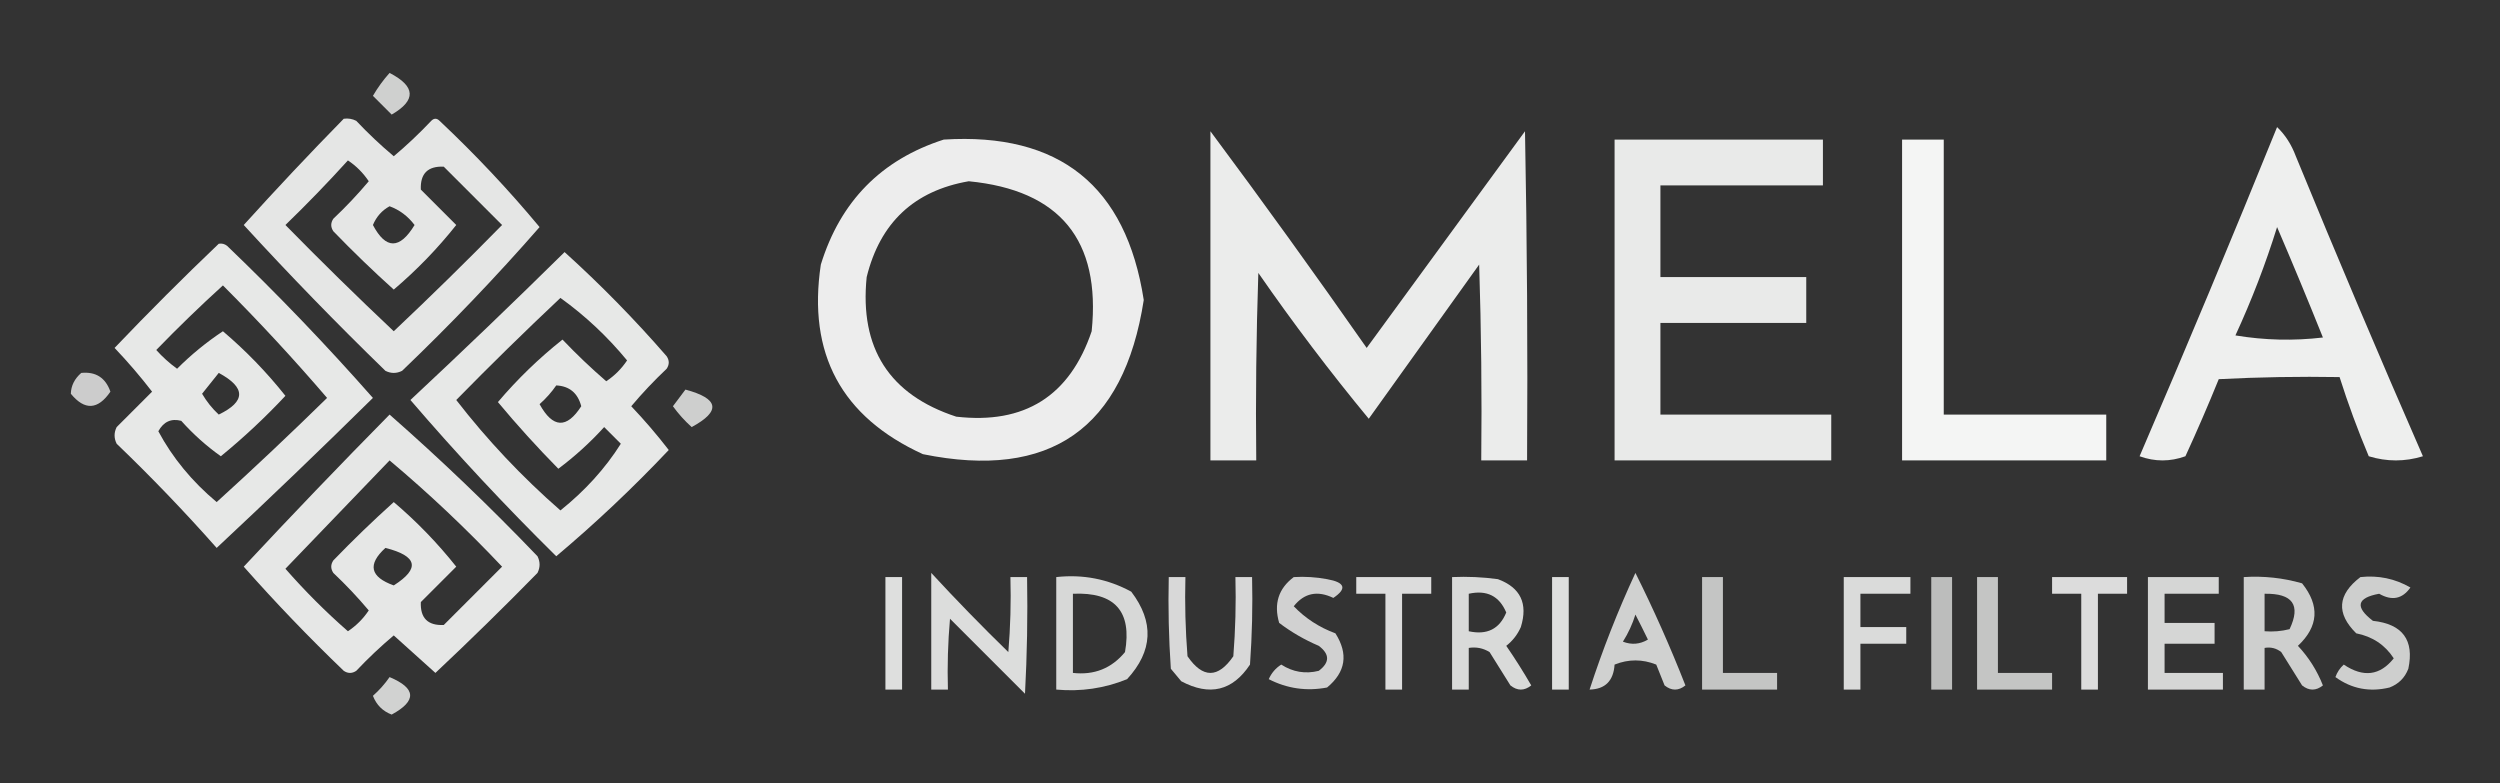
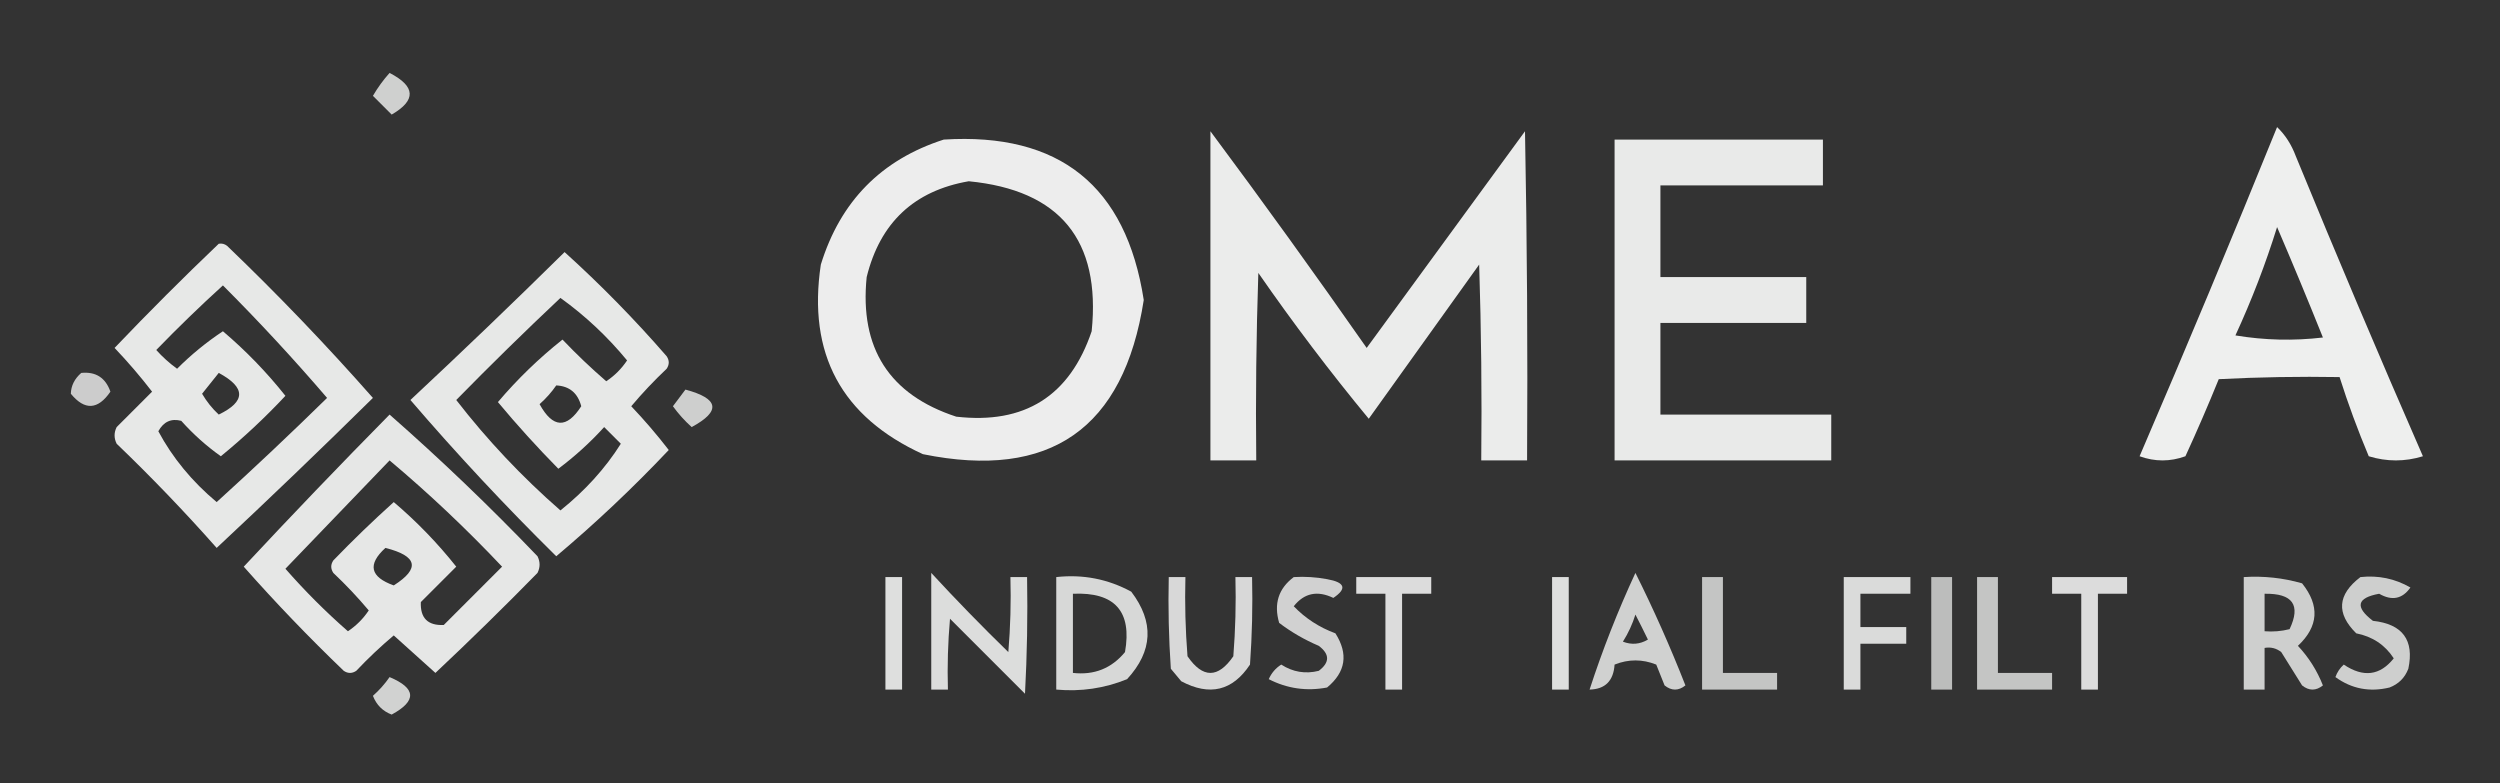
<svg xmlns="http://www.w3.org/2000/svg" version="1.1" width="600px" height="188px" style="shape-rendering:geometricPrecision; text-rendering:geometricPrecision; image-rendering:optimizeQuality; fill-rule:evenodd; clip-rule:evenodd">
  <rect width="100%" height="100%" fill="#333333" stroke="none" />
  <g>
    <path style="opacity:0.766" fill="#fefffe" d="M 93.5,17.5 C 99.767,20.733 99.933,24.066 94,27.5C 92.5,26 91,24.5 89.5,23C 90.665,21.008 91.998,19.175 93.5,17.5 Z" />
  </g>
  <g>
-     <path style="opacity:0.876" fill="#fefffe" d="M 82.5,28.5 C 83.552,28.351 84.552,28.517 85.5,29C 88.349,32.016 91.349,34.85 94.5,37.5C 97.651,34.85 100.651,32.016 103.5,29C 104.167,28.333 104.833,28.333 105.5,29C 114.079,37.075 122.079,45.575 129.5,54.5C 119.076,66.427 108.076,77.927 96.5,89C 95.167,89.667 93.833,89.667 92.5,89C 80.791,77.625 69.458,65.959 58.5,54C 66.326,45.341 74.326,36.841 82.5,28.5 Z M 83.5,38.5 C 85.479,39.812 87.145,41.479 88.5,43.5C 85.85,46.651 83.016,49.651 80,52.5C 79.333,53.5 79.333,54.5 80,55.5C 84.681,60.349 89.515,65.015 94.5,69.5C 100.018,64.816 105.018,59.649 109.5,54C 106.667,51.167 103.833,48.333 101,45.5C 100.833,41.667 102.667,39.833 106.5,40C 111.167,44.667 115.833,49.333 120.5,54C 111.986,62.681 103.319,71.181 94.5,79.5C 85.681,71.181 77.014,62.681 68.5,54C 73.703,48.965 78.703,43.798 83.5,38.5 Z M 93.5,49.5 C 95.886,50.373 97.886,51.873 99.5,54C 95.933,59.887 92.6,59.887 89.5,54C 90.344,51.993 91.677,50.493 93.5,49.5 Z" />
-   </g>
+     </g>
  <g>
    <path style="opacity:0.919" fill="#fefffe" d="M 546.5,30.5 C 548.446,32.353 549.946,34.686 551,37.5C 560.891,61.615 571.058,85.615 581.5,109.5C 577.167,110.833 572.833,110.833 568.5,109.5C 565.868,103.244 563.535,96.91 561.5,90.5C 551.828,90.334 542.161,90.5 532.5,91C 529.98,97.21 527.313,103.376 524.5,109.5C 520.833,110.833 517.167,110.833 513.5,109.5C 524.795,83.249 535.795,56.916 546.5,30.5 Z M 546.5,54.5 C 550.243,63.21 553.91,72.043 557.5,81C 550.476,81.831 543.476,81.664 536.5,80.5C 540.408,72.023 543.742,63.357 546.5,54.5 Z" />
  </g>
  <g>
    <path style="opacity:0.903" fill="#fefffe" d="M 290.5,31.5 C 303.223,48.59 315.723,65.923 328,83.5C 340.667,66.167 353.333,48.833 366,31.5C 366.5,57.831 366.667,84.165 366.5,110.5C 362.833,110.5 359.167,110.5 355.5,110.5C 355.667,94.83 355.5,79.163 355,63.5C 346.167,75.833 337.333,88.167 328.5,100.5C 319.192,89.231 310.359,77.564 302,65.5C 301.5,80.496 301.333,95.496 301.5,110.5C 297.833,110.5 294.167,110.5 290.5,110.5C 290.5,84.167 290.5,57.833 290.5,31.5 Z" />
  </g>
  <g>
    <path style="opacity:0.914" fill="#fefffe" d="M 226.5,33.5 C 254.26,31.766 270.26,44.6 274.5,72C 269.717,102.886 252.05,115.219 221.5,109C 201.947,100.065 193.78,84.899 197,63.5C 201.683,48.317 211.517,38.317 226.5,33.5 Z M 232.5,43.5 C 254.397,45.631 264.23,57.631 262,79.5C 256.741,95.052 245.907,101.885 229.5,100C 213.438,94.739 206.271,83.573 208,66.5C 211.218,53.446 219.385,45.779 232.5,43.5 Z" />
  </g>
  <g>
    <path style="opacity:0.896" fill="#fefffe" d="M 387.5,33.5 C 404.167,33.5 420.833,33.5 437.5,33.5C 437.5,37.167 437.5,40.833 437.5,44.5C 424.5,44.5 411.5,44.5 398.5,44.5C 398.5,51.833 398.5,59.167 398.5,66.5C 410.167,66.5 421.833,66.5 433.5,66.5C 433.5,70.167 433.5,73.833 433.5,77.5C 421.833,77.5 410.167,77.5 398.5,77.5C 398.5,84.833 398.5,92.167 398.5,99.5C 412.167,99.5 425.833,99.5 439.5,99.5C 439.5,103.167 439.5,106.833 439.5,110.5C 422.167,110.5 404.833,110.5 387.5,110.5C 387.5,84.833 387.5,59.167 387.5,33.5 Z" />
  </g>
  <g>
-     <path style="opacity:0.947" fill="#fefffe" d="M 456.5,33.5 C 459.833,33.5 463.167,33.5 466.5,33.5C 466.5,55.5 466.5,77.5 466.5,99.5C 479.5,99.5 492.5,99.5 505.5,99.5C 505.5,103.167 505.5,106.833 505.5,110.5C 489.167,110.5 472.833,110.5 456.5,110.5C 456.5,84.833 456.5,59.167 456.5,33.5 Z" />
-   </g>
+     </g>
  <g>
    <path style="opacity:0.884" fill="#fefffe" d="M 52.5,58.5 C 53.239,58.369 53.906,58.536 54.5,59C 66.713,70.712 78.38,82.878 89.5,95.5C 77.178,107.655 64.678,119.655 52,131.5C 44.364,122.863 36.364,114.53 28,106.5C 27.333,105.167 27.333,103.833 28,102.5C 30.9,99.6 33.733,96.767 36.5,94C 33.7,90.364 30.701,86.864 27.5,83.5C 35.673,74.932 44.006,66.599 52.5,58.5 Z M 53.5,68.5 C 62.151,77.153 70.484,86.153 78.5,95.5C 69.844,103.988 61.011,112.322 52,120.5C 46.083,115.548 41.416,109.881 38,103.5C 39.263,101.203 41.097,100.37 43.5,101C 46.38,104.217 49.547,107.05 53,109.5C 58.456,105.046 63.623,100.213 68.5,95C 64.018,89.351 59.018,84.184 53.5,79.5C 49.543,82.122 45.876,85.122 42.5,88.5C 40.684,87.185 39.017,85.685 37.5,84C 42.729,78.603 48.062,73.436 53.5,68.5 Z M 52.5,89.5 C 59.023,93.009 59.023,96.342 52.5,99.5C 50.937,98.055 49.604,96.388 48.5,94.5C 49.857,92.814 51.19,91.148 52.5,89.5 Z" />
  </g>
  <g>
    <path style="opacity:0.886" fill="#fefffe" d="M 135.5,60.5 C 144.162,68.329 152.328,76.662 160,85.5C 160.667,86.5 160.667,87.5 160,88.5C 156.984,91.349 154.15,94.349 151.5,97.5C 154.687,100.853 157.687,104.353 160.5,108C 151.953,117.049 142.953,125.549 133.5,133.5C 121.27,121.44 109.604,108.94 98.5,96C 111.011,84.322 123.344,72.489 135.5,60.5 Z M 134.5,71.5 C 140.422,75.751 145.755,80.751 150.5,86.5C 149.167,88.5 147.5,90.167 145.5,91.5C 141.849,88.349 138.349,85.016 135,81.5C 129.351,85.982 124.184,90.982 119.5,96.5C 124.1,102.022 128.933,107.356 134,112.5C 137.966,109.536 141.633,106.203 145,102.5C 146.333,103.833 147.667,105.167 149,106.5C 145.239,112.447 140.406,117.78 134.5,122.5C 125.267,114.436 116.934,105.603 109.5,96C 117.663,87.671 125.996,79.504 134.5,71.5 Z M 133.5,92.5 C 136.669,92.662 138.669,94.328 139.5,97.5C 136.008,102.944 132.675,102.777 129.5,97C 131.041,95.629 132.375,94.129 133.5,92.5 Z" />
  </g>
  <g>
    <path style="opacity:0.75" fill="#fefffe" d="M 19.5,89.5 C 22.99,89.151 25.323,90.651 26.5,94C 23.491,98.384 20.325,98.551 17,94.5C 17.058,92.565 17.891,90.898 19.5,89.5 Z" />
  </g>
  <g>
    <path style="opacity:0.764" fill="#fefffe" d="M 164.5,93.5 C 172.587,95.667 173.087,98.667 166,102.5C 164.315,100.983 162.815,99.316 161.5,97.5C 162.524,96.148 163.524,94.815 164.5,93.5 Z" />
  </g>
  <g>
    <path style="opacity:0.882" fill="#fefffe" d="M 93.5,99.5 C 105.747,110.244 117.58,121.577 129,133.5C 129.667,134.833 129.667,136.167 129,137.5C 120.986,145.681 112.819,153.681 104.5,161.5C 101.167,158.5 97.833,155.5 94.5,152.5C 91.349,155.15 88.349,157.984 85.5,161C 84.5,161.667 83.5,161.667 82.5,161C 74.123,152.958 66.123,144.625 58.5,136C 69.993,123.673 81.66,111.507 93.5,99.5 Z M 93.5,110.5 C 102.912,118.408 111.912,126.908 120.5,136C 115.833,140.667 111.167,145.333 106.5,150C 102.667,150.167 100.833,148.333 101,144.5C 103.833,141.667 106.667,138.833 109.5,136C 105.018,130.351 100.018,125.184 94.5,120.5C 89.515,124.985 84.681,129.651 80,134.5C 79.333,135.5 79.333,136.5 80,137.5C 83.016,140.349 85.85,143.349 88.5,146.5C 87.167,148.5 85.5,150.167 83.5,151.5C 78.167,146.833 73.167,141.833 68.5,136.5C 76.855,127.813 85.188,119.146 93.5,110.5 Z M 92.5,131.5 C 100.215,133.442 100.882,136.442 94.5,140.5C 88.816,138.469 88.149,135.469 92.5,131.5 Z" />
  </g>
  <g>
    <path style="opacity:0.829" fill="#fefffe" d="M 223.5,137.5 C 229.436,143.938 235.603,150.271 242,156.5C 242.499,150.509 242.666,144.509 242.5,138.5C 243.833,138.5 245.167,138.5 246.5,138.5C 246.666,147.839 246.5,157.173 246,166.5C 240,160.5 234,154.5 228,148.5C 227.501,154.157 227.334,159.824 227.5,165.5C 226.167,165.5 224.833,165.5 223.5,165.5C 223.5,156.167 223.5,146.833 223.5,137.5 Z" />
  </g>
  <g>
    <path style="opacity:0.775" fill="#fefffe" d="M 392.5,137.5 C 396.865,146.232 400.865,155.232 404.5,164.5C 402.833,165.833 401.167,165.833 399.5,164.5C 398.833,162.833 398.167,161.167 397.5,159.5C 394.167,158.167 390.833,158.167 387.5,159.5C 387.241,163.413 385.241,165.413 381.5,165.5C 384.609,155.949 388.275,146.616 392.5,137.5 Z M 392.5,147.5 C 393.481,149.396 394.481,151.396 395.5,153.5C 393.579,154.641 391.579,154.808 389.5,154C 390.793,151.948 391.793,149.781 392.5,147.5 Z" />
  </g>
  <g>
    <path style="opacity:0.843" fill="#fefffe" d="M 212.5,138.5 C 213.833,138.5 215.167,138.5 216.5,138.5C 216.5,147.5 216.5,156.5 216.5,165.5C 215.167,165.5 213.833,165.5 212.5,165.5C 212.5,156.5 212.5,147.5 212.5,138.5 Z" />
  </g>
  <g>
    <path style="opacity:0.805" fill="#fefffe" d="M 253.5,138.5 C 259.892,137.791 265.892,138.957 271.5,142C 277.033,149.272 276.7,156.272 270.5,163C 265.068,165.205 259.402,166.038 253.5,165.5C 253.5,156.5 253.5,147.5 253.5,138.5 Z M 257.5,142.5 C 267.557,142.052 271.723,146.718 270,156.5C 266.776,160.41 262.609,162.077 257.5,161.5C 257.5,155.167 257.5,148.833 257.5,142.5 Z" />
  </g>
  <g>
    <path style="opacity:0.808" fill="#fefffe" d="M 280.5,138.5 C 281.833,138.5 283.167,138.5 284.5,138.5C 284.334,144.842 284.5,151.175 285,157.5C 288.667,162.833 292.333,162.833 296,157.5C 296.5,151.175 296.666,144.842 296.5,138.5C 297.833,138.5 299.167,138.5 300.5,138.5C 300.666,145.508 300.5,152.508 300,159.5C 295.829,165.802 290.329,167.136 283.5,163.5C 282.667,162.5 281.833,161.5 281,160.5C 280.5,153.174 280.334,145.841 280.5,138.5 Z" />
  </g>
  <g>
    <path style="opacity:0.773" fill="#fefffe" d="M 310.5,138.5 C 313.187,138.336 315.854,138.503 318.5,139C 322.828,139.768 323.328,141.268 320,143.5C 316.173,141.661 313.006,142.327 310.5,145.5C 313.285,148.4 316.618,150.566 320.5,152C 323.649,156.962 322.982,161.295 318.5,165C 313.597,165.937 308.93,165.27 304.5,163C 305.155,161.513 306.155,160.347 307.5,159.5C 310.289,161.298 313.289,161.798 316.5,161C 319.167,159 319.167,157 316.5,155C 313.088,153.545 309.921,151.712 307,149.5C 305.663,144.916 306.829,141.249 310.5,138.5 Z" />
  </g>
  <g>
    <path style="opacity:0.828" fill="#fefffe" d="M 325.5,138.5 C 331.5,138.5 337.5,138.5 343.5,138.5C 343.5,139.833 343.5,141.167 343.5,142.5C 341.167,142.5 338.833,142.5 336.5,142.5C 336.5,150.167 336.5,157.833 336.5,165.5C 335.167,165.5 333.833,165.5 332.5,165.5C 332.5,157.833 332.5,150.167 332.5,142.5C 330.167,142.5 327.833,142.5 325.5,142.5C 325.5,141.167 325.5,139.833 325.5,138.5 Z" />
  </g>
  <g>
-     <path style="opacity:0.817" fill="#fefffe" d="M 348.5,138.5 C 352.182,138.335 355.848,138.501 359.5,139C 364.924,141.017 366.758,144.85 365,150.5C 364.215,152.286 363.049,153.786 361.5,155C 363.625,158.082 365.625,161.249 367.5,164.5C 365.833,165.833 364.167,165.833 362.5,164.5C 360.833,161.833 359.167,159.167 357.5,156.5C 355.955,155.548 354.288,155.215 352.5,155.5C 352.5,158.833 352.5,162.167 352.5,165.5C 351.167,165.5 349.833,165.5 348.5,165.5C 348.5,156.5 348.5,147.5 348.5,138.5 Z M 352.5,142.5 C 356.833,141.535 359.833,143.035 361.5,147C 359.881,150.966 356.881,152.466 352.5,151.5C 352.5,148.5 352.5,145.5 352.5,142.5 Z" />
-   </g>
+     </g>
  <g>
    <path style="opacity:0.843" fill="#fefffe" d="M 372.5,138.5 C 373.833,138.5 375.167,138.5 376.5,138.5C 376.5,147.5 376.5,156.5 376.5,165.5C 375.167,165.5 373.833,165.5 372.5,165.5C 372.5,156.5 372.5,147.5 372.5,138.5 Z" />
  </g>
  <g>
    <path style="opacity:0.717" fill="#fefffe" d="M 408.5,138.5 C 410.167,138.5 411.833,138.5 413.5,138.5C 413.5,146.167 413.5,153.833 413.5,161.5C 417.833,161.5 422.167,161.5 426.5,161.5C 426.5,162.833 426.5,164.167 426.5,165.5C 420.5,165.5 414.5,165.5 408.5,165.5C 408.5,156.5 408.5,147.5 408.5,138.5 Z" />
  </g>
  <g>
    <path style="opacity:0.821" fill="#fefffe" d="M 442.5,138.5 C 447.833,138.5 453.167,138.5 458.5,138.5C 458.5,139.833 458.5,141.167 458.5,142.5C 454.5,142.5 450.5,142.5 446.5,142.5C 446.5,145.167 446.5,147.833 446.5,150.5C 450.167,150.5 453.833,150.5 457.5,150.5C 457.5,151.833 457.5,153.167 457.5,154.5C 453.833,154.5 450.167,154.5 446.5,154.5C 446.5,158.167 446.5,161.833 446.5,165.5C 445.167,165.5 443.833,165.5 442.5,165.5C 442.5,156.5 442.5,147.5 442.5,138.5 Z" />
  </g>
  <g>
    <path style="opacity:0.674" fill="#fefffe" d="M 463.5,138.5 C 465.167,138.5 466.833,138.5 468.5,138.5C 468.5,147.5 468.5,156.5 468.5,165.5C 466.833,165.5 465.167,165.5 463.5,165.5C 463.5,156.5 463.5,147.5 463.5,138.5 Z" />
  </g>
  <g>
    <path style="opacity:0.717" fill="#fefffe" d="M 474.5,138.5 C 476.167,138.5 477.833,138.5 479.5,138.5C 479.5,146.167 479.5,153.833 479.5,161.5C 483.833,161.5 488.167,161.5 492.5,161.5C 492.5,162.833 492.5,164.167 492.5,165.5C 486.5,165.5 480.5,165.5 474.5,165.5C 474.5,156.5 474.5,147.5 474.5,138.5 Z" />
  </g>
  <g>
    <path style="opacity:0.828" fill="#fefffe" d="M 492.5,138.5 C 498.5,138.5 504.5,138.5 510.5,138.5C 510.5,139.833 510.5,141.167 510.5,142.5C 508.167,142.5 505.833,142.5 503.5,142.5C 503.5,150.167 503.5,157.833 503.5,165.5C 502.167,165.5 500.833,165.5 499.5,165.5C 499.5,157.833 499.5,150.167 499.5,142.5C 497.167,142.5 494.833,142.5 492.5,142.5C 492.5,141.167 492.5,139.833 492.5,138.5 Z" />
  </g>
  <g>
-     <path style="opacity:0.8" fill="#fefffe" d="M 515.5,138.5 C 521.167,138.5 526.833,138.5 532.5,138.5C 532.5,139.833 532.5,141.167 532.5,142.5C 528.167,142.5 523.833,142.5 519.5,142.5C 519.5,144.833 519.5,147.167 519.5,149.5C 523.5,149.5 527.5,149.5 531.5,149.5C 531.5,151.167 531.5,152.833 531.5,154.5C 527.5,154.5 523.5,154.5 519.5,154.5C 519.5,156.833 519.5,159.167 519.5,161.5C 524.167,161.5 528.833,161.5 533.5,161.5C 533.5,162.833 533.5,164.167 533.5,165.5C 527.5,165.5 521.5,165.5 515.5,165.5C 515.5,156.5 515.5,147.5 515.5,138.5 Z" />
-   </g>
+     </g>
  <g>
    <path style="opacity:0.763" fill="#fefffe" d="M 538.5,138.5 C 543.267,138.191 547.934,138.691 552.5,140C 556.787,145.357 556.453,150.357 551.5,155C 554.093,157.766 556.093,160.933 557.5,164.5C 555.833,165.833 554.167,165.833 552.5,164.5C 550.833,161.833 549.167,159.167 547.5,156.5C 546.311,155.571 544.978,155.238 543.5,155.5C 543.5,158.833 543.5,162.167 543.5,165.5C 541.833,165.5 540.167,165.5 538.5,165.5C 538.5,156.5 538.5,147.5 538.5,138.5 Z M 543.5,142.5 C 550.251,142.38 552.251,145.214 549.5,151C 547.527,151.495 545.527,151.662 543.5,151.5C 543.5,148.5 543.5,145.5 543.5,142.5 Z" />
  </g>
  <g>
    <path style="opacity:0.763" fill="#fefffe" d="M 566.5,138.5 C 570.792,138.035 574.792,138.868 578.5,141C 576.567,143.761 574.067,144.261 571,142.5C 565.627,143.486 565.127,145.652 569.5,149C 576.622,149.777 579.456,153.61 578,160.5C 577.167,162.667 575.667,164.167 573.5,165C 568.725,166.159 564.392,165.326 560.5,162.5C 560.919,161.328 561.585,160.328 562.5,159.5C 567.197,162.661 571.197,162.161 574.5,158C 572.403,154.775 569.403,152.775 565.5,152C 560.645,147.213 560.978,142.713 566.5,138.5 Z" />
  </g>
  <g>
-     <path style="opacity:0.778" fill="#fefffe" d="M 93.5,162.5 C 99.905,165.202 100.071,168.202 94,171.5C 91.846,170.68 90.346,169.18 89.5,167C 91.041,165.629 92.375,164.129 93.5,162.5 Z" />
+     <path style="opacity:0.778" fill="#fefffe" d="M 93.5,162.5 C 99.905,165.202 100.071,168.202 94,171.5C 91.846,170.68 90.346,169.18 89.5,167C 91.041,165.629 92.375,164.129 93.5,162.5 " />
  </g>
</svg>